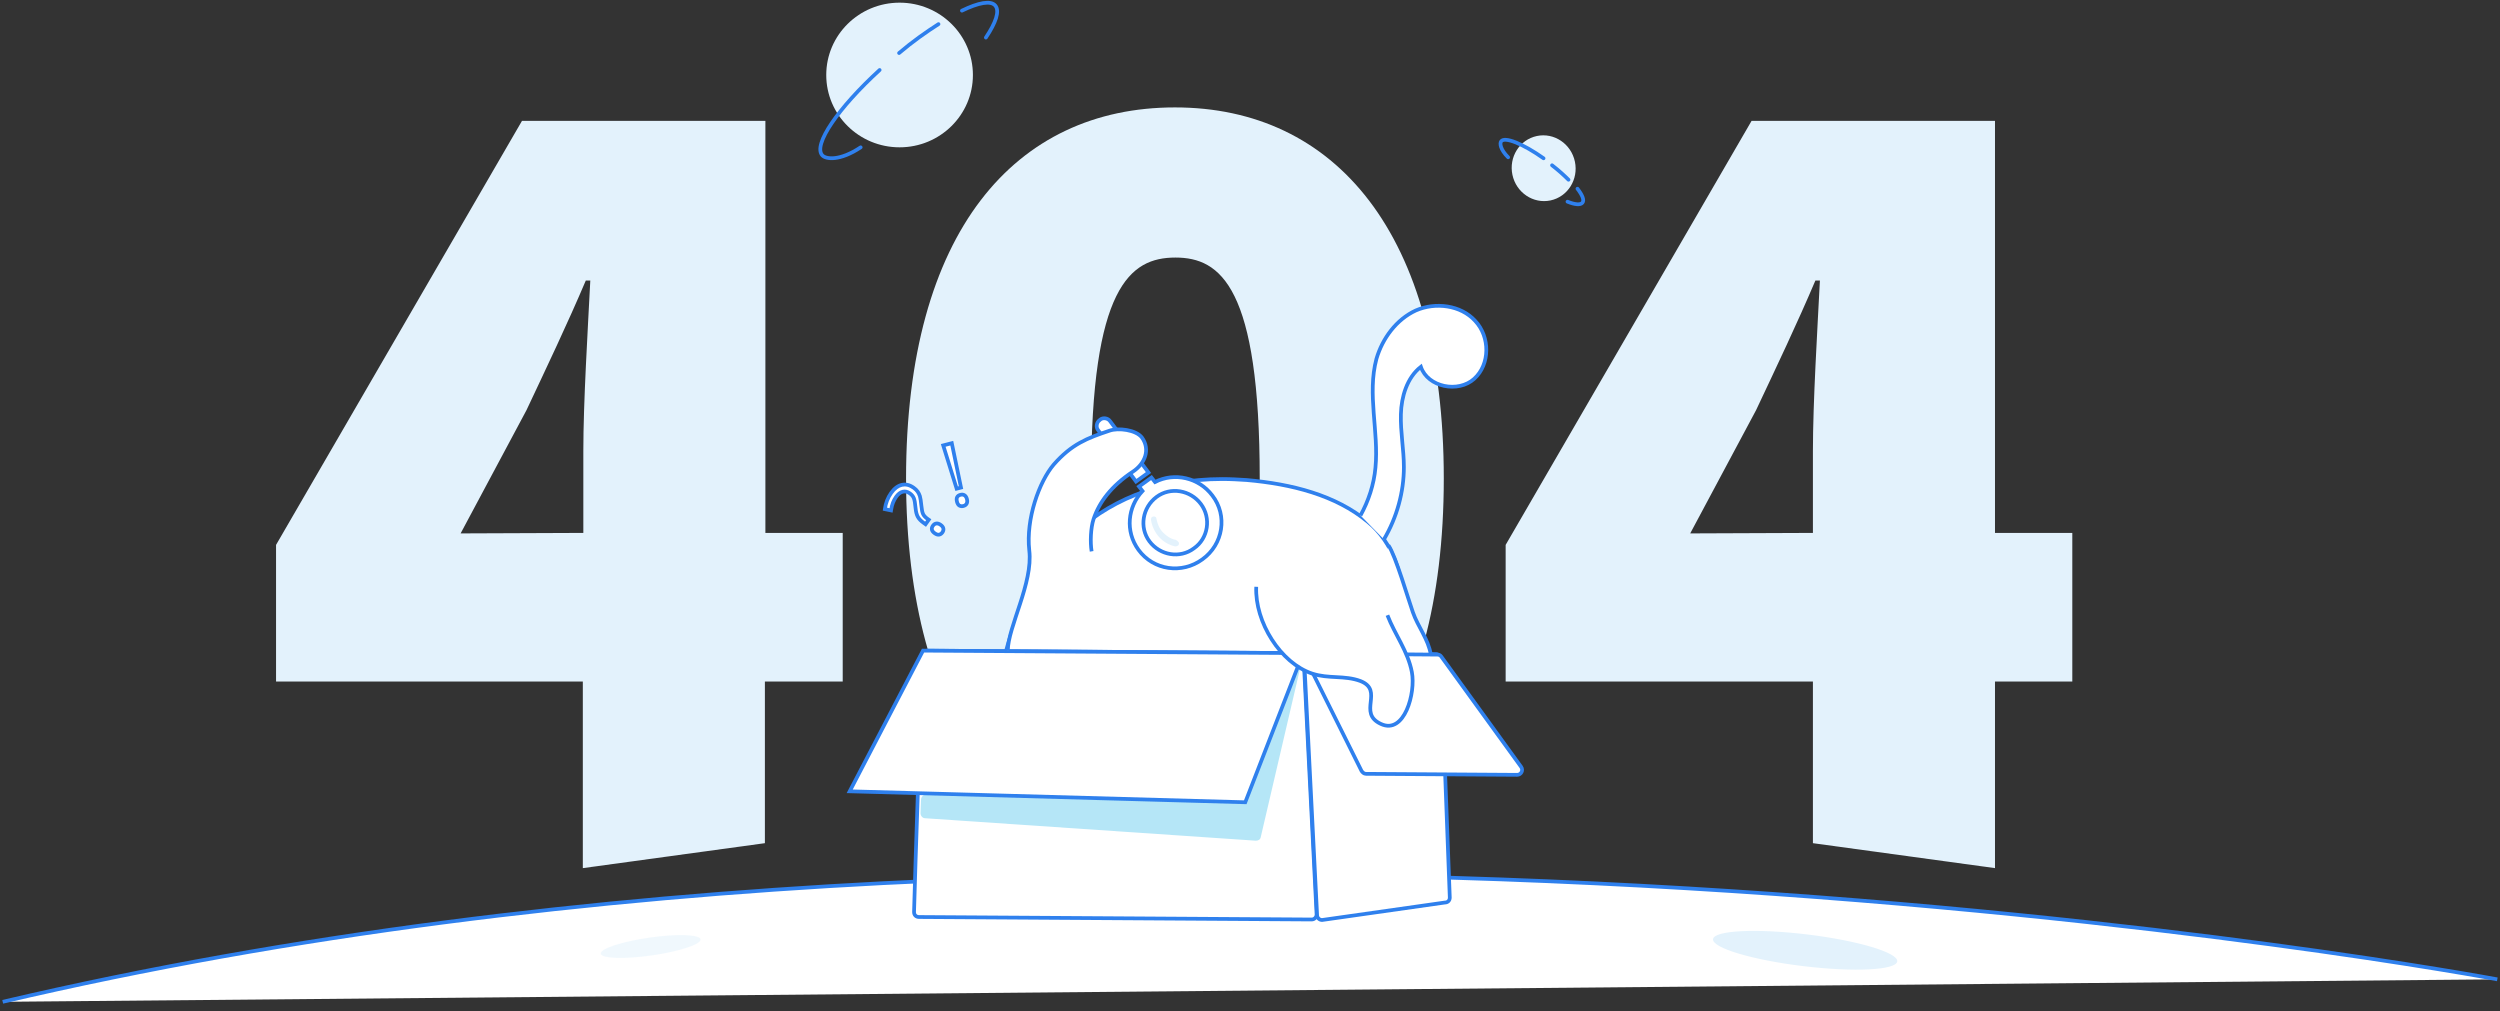
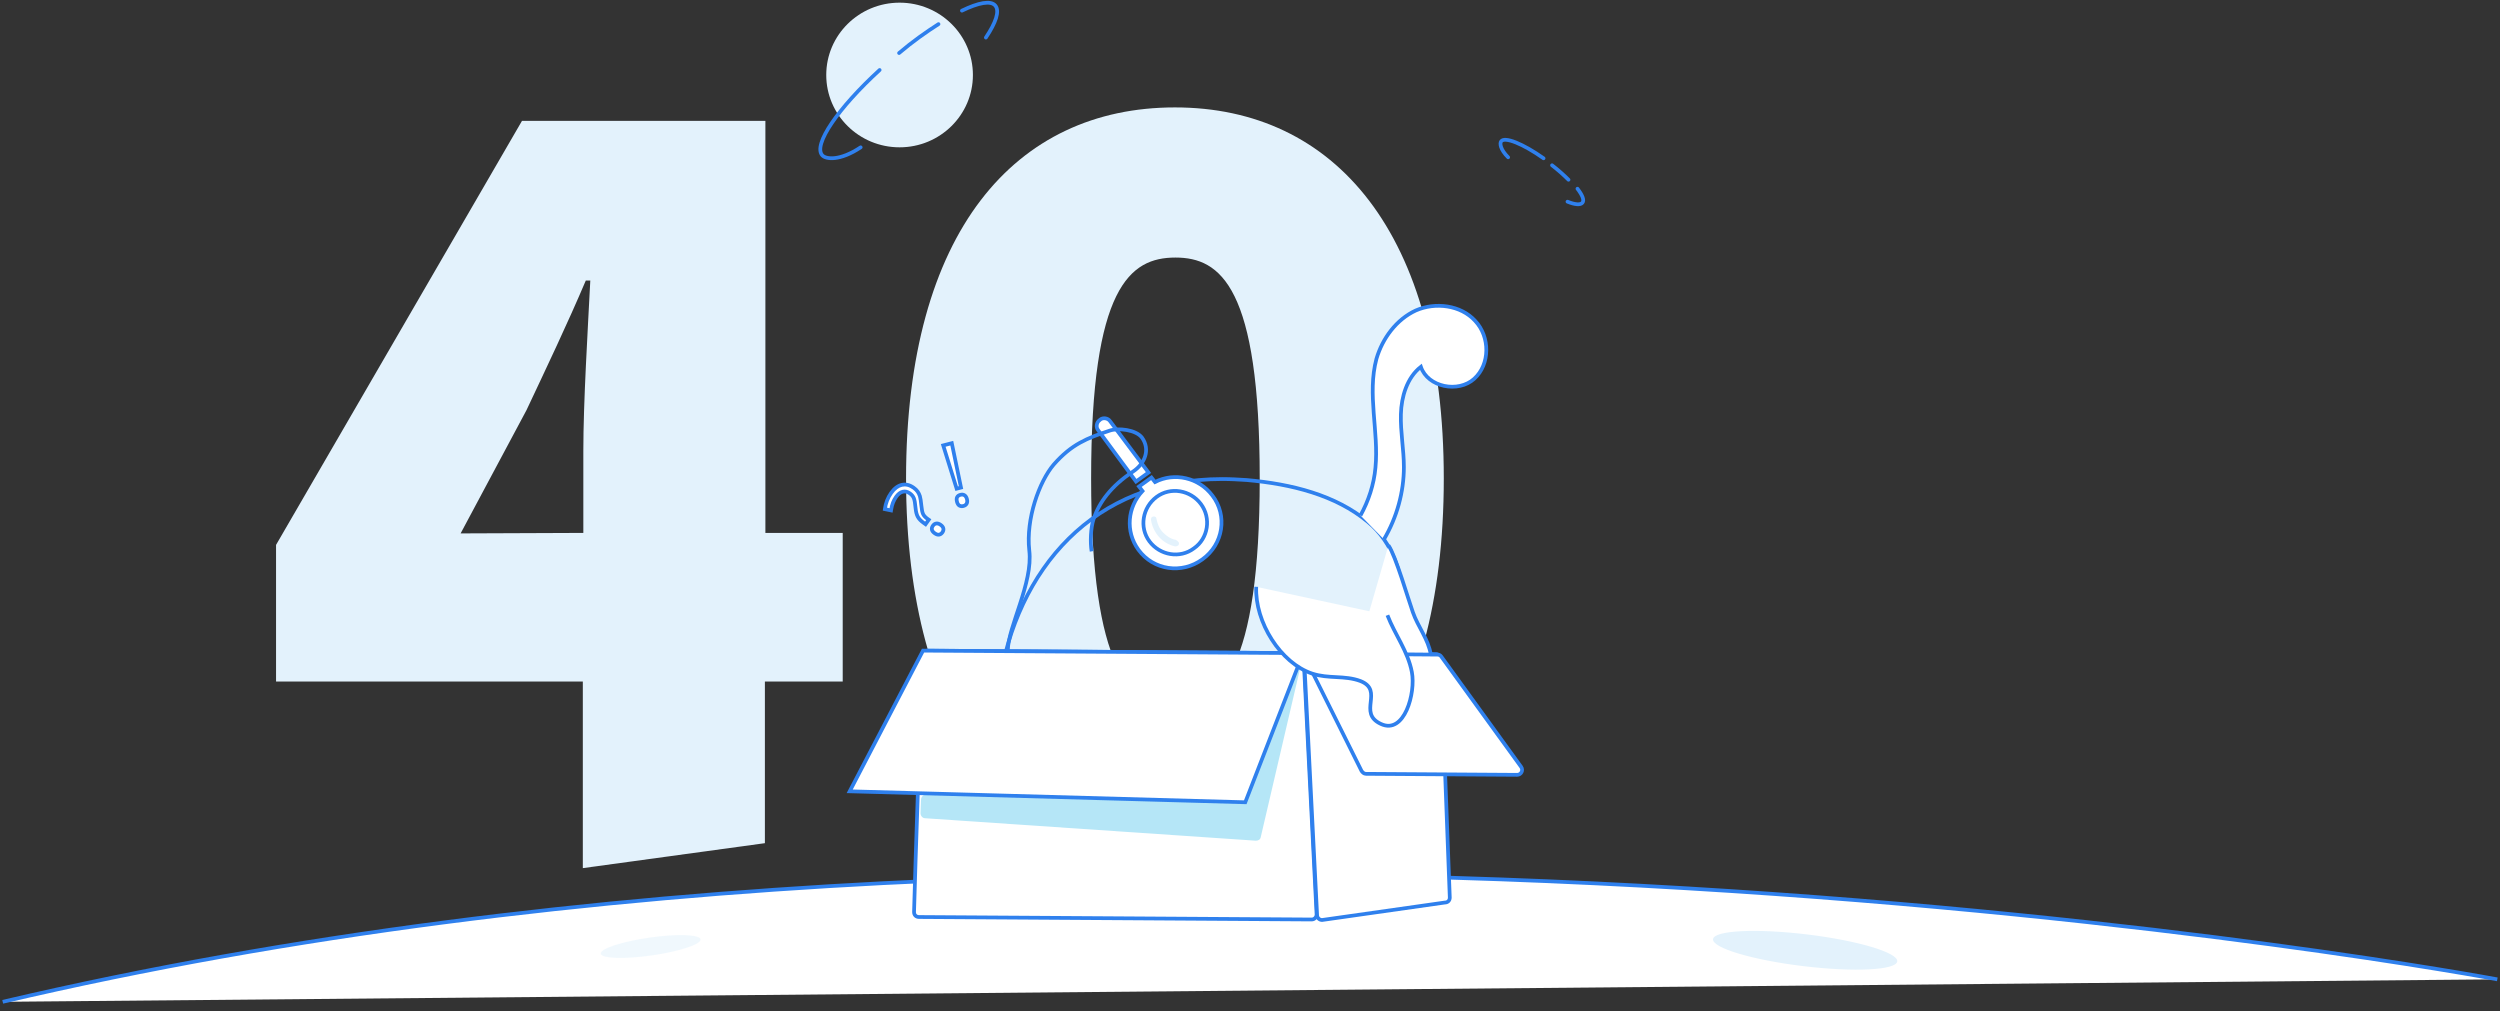
<svg xmlns="http://www.w3.org/2000/svg" width="262" height="106" viewBox="0 0 262 106" fill="none">
  <rect x="0" y="0" width="262" height="106" fill="#333333" stroke="none" />
  <g clip-path="url(#clip0_18767_3583)">
    <path d="M261.717 102.636C261.717 102.636 122.087 76.393 0.283 104.989L261.717 102.636Z" fill="white" />
    <path d="M261.717 102.636C261.717 102.636 122.087 76.393 0.283 104.989" stroke="#2F80ED" stroke-width="0.392" stroke-miterlimit="10" />
    <path d="M88.264 71.427H80.161V88.365L61.08 90.979V71.427H28.93V57.104L54.703 12.669H80.213V55.849H88.316V71.427H88.264ZM61.133 55.849V47.276C61.133 42.153 61.603 34.52 61.864 29.397H61.394C59.46 33.945 57.316 38.441 55.173 42.989L48.273 55.901L61.133 55.849Z" fill="#E3F2FC" />
    <path d="M94.955 50.151C94.955 24.274 106.404 11.257 123.132 11.257C139.861 11.257 151.309 24.379 151.309 50.151C151.309 76.028 139.861 89.776 123.132 89.776C106.404 89.776 94.955 76.028 94.955 50.151ZM132.019 50.151C132.019 30.129 127.942 26.992 123.185 26.992C118.427 26.992 114.35 30.077 114.35 50.151C114.35 70.225 118.427 74.041 123.185 74.041C127.889 74.041 132.019 70.225 132.019 50.151Z" fill="#E3F2FC" />
-     <path d="M217.177 71.427H209.075V90.979L189.994 88.365V71.427H157.792V57.104L183.564 12.669H209.075V55.849H217.177V71.427ZM189.994 55.849V47.276C189.994 42.153 190.464 34.52 190.726 29.397H190.255C188.321 33.945 186.178 38.441 184.034 42.989L177.134 55.901L189.994 55.849Z" fill="#E3F2FC" />
-     <path d="M123.028 74.302C122.139 73.571 121.303 72.734 120.623 71.793H116.023H104.679C106.561 59.613 114.559 50.203 128.099 50.203C128.987 50.203 129.824 50.255 130.66 50.308C135.365 50.726 139.965 51.876 143.363 54.699C145.977 56.842 147.127 60.345 147.127 63.9C147.127 71.48 140.593 77.596 132.542 77.596C131.706 77.596 130.869 77.544 130.033 77.387C129.824 77.387 129.667 77.335 129.458 77.282C128.987 77.178 128.569 77.073 128.099 76.969H128.046" fill="white" />
    <path d="M123.028 74.302C122.139 73.571 121.303 72.734 120.623 71.793H116.023H104.679C106.561 59.613 114.559 50.203 128.099 50.203C128.987 50.203 129.824 50.255 130.66 50.308C135.365 50.726 139.965 51.876 143.363 54.699C145.977 56.842 147.127 60.345 147.127 63.9C147.127 71.48 140.593 77.596 132.542 77.596C131.706 77.596 130.869 77.544 130.033 77.387C129.824 77.387 129.667 77.335 129.458 77.282C128.987 77.178 128.569 77.073 128.099 76.969H128.046" stroke="#2F80ED" stroke-width="0.392" stroke-miterlimit="10" />
    <path d="M96.733 68.709C96.524 72.943 95.897 91.292 95.792 95.579C95.792 95.892 96.001 96.102 96.315 96.102L137.456 96.363C137.77 96.363 137.979 96.102 137.979 95.84L136.62 68.97C136.62 68.709 136.358 68.447 136.097 68.447L97.204 68.186C96.89 68.186 96.733 68.395 96.733 68.709Z" fill="white" stroke="#2F80ED" stroke-width="0.392" stroke-miterlimit="10" stroke-linecap="round" stroke-linejoin="round" />
    <path d="M137.195 68.448L150.473 68.552C150.734 68.552 150.996 68.761 150.996 69.075L151.937 94.063C151.937 94.377 151.727 94.586 151.414 94.586L138.554 96.416C138.292 96.416 138.031 96.207 138.031 95.893L136.672 69.023C136.567 68.709 136.829 68.448 137.195 68.448Z" fill="white" stroke="#2F80ED" stroke-width="0.392" stroke-miterlimit="10" stroke-linecap="round" stroke-linejoin="round" />
    <path d="M96.524 83.817L96.471 85.228C96.471 85.49 96.68 85.751 96.942 85.751L131.601 88.104C131.862 88.104 132.072 87.999 132.124 87.738L136.515 68.918C136.515 68.866 136.463 68.814 136.411 68.866L127.471 83.817C127.367 83.974 127.21 84.078 127.001 84.078L96.994 83.242C96.837 83.294 96.524 83.451 96.524 83.817Z" fill="#B5E6F7" />
    <path d="M96.733 68.186L89.048 82.928L130.503 84.078L136.567 68.447L96.733 68.186Z" fill="white" stroke="#2F80ED" stroke-width="0.392" stroke-miterlimit="10" />
    <path d="M142.161 68.709C143.416 69.127 144.67 68.813 145.925 69.284C147.807 70.016 145.663 71.793 147.545 72.629C149.375 73.466 150.264 70.225 149.95 68.604C149.689 66.984 148.591 65.677 148.068 64.161C147.65 63.011 146.238 58.149 145.507 57.156" fill="white" />
    <path d="M142.161 68.709C143.416 69.127 144.67 68.813 145.925 69.284C147.807 70.016 145.663 71.793 147.545 72.629C149.375 73.466 150.264 70.225 149.95 68.604C149.689 66.984 148.591 65.677 148.068 64.161C147.65 63.011 146.238 58.149 145.507 57.156" stroke="#2F80ED" stroke-width="0.392" stroke-miterlimit="10" />
    <path d="M136.933 69.231L142.684 80.785C142.788 80.941 142.945 81.098 143.154 81.098L158.994 81.203C159.412 81.203 159.674 80.732 159.412 80.366L151.048 68.813C150.943 68.656 150.787 68.604 150.63 68.604L137.404 68.5C137.09 68.447 136.776 68.813 136.933 69.231Z" fill="white" stroke="#2F80ED" stroke-width="0.392" stroke-miterlimit="10" stroke-linecap="round" stroke-linejoin="round" />
    <path d="M131.653 61.495C131.497 65.207 134.215 69.493 137.508 70.591C139.234 71.166 140.906 70.748 142.579 71.375C145.088 72.369 142.213 74.721 144.723 75.871C147.179 77.021 148.382 72.63 147.964 70.434C147.545 68.239 146.186 66.514 145.402 64.475" fill="white" />
    <path d="M131.653 61.495C131.497 65.207 134.215 69.493 137.508 70.591C139.234 71.166 140.906 70.748 142.579 71.375C145.088 72.369 142.213 74.721 144.723 75.871C147.179 77.021 148.382 72.63 147.964 70.434C147.545 68.239 146.186 66.514 145.402 64.475" stroke="#2F80ED" stroke-width="0.392" stroke-miterlimit="10" />
    <path fill-rule="evenodd" clip-rule="evenodd" d="M127.053 51.928C125.642 50.047 123.08 49.471 121.041 50.517L120.675 50.047L119.369 50.987L119.735 51.458C118.166 53.131 117.905 55.692 119.316 57.627C120.885 59.77 123.864 60.188 126.008 58.62C128.203 57.051 128.674 54.02 127.053 51.928Z" fill="white" stroke="#2F80ED" stroke-width="0.392" stroke-miterlimit="10" />
    <path fill-rule="evenodd" clip-rule="evenodd" d="M120.362 49.523L119.055 50.464L115.082 45.08C114.82 44.766 114.925 44.243 115.239 44.034L115.291 43.982C115.605 43.721 116.127 43.825 116.336 44.139L120.362 49.523Z" fill="white" stroke="#2F80ED" stroke-width="0.392" stroke-miterlimit="10" />
    <path fill-rule="evenodd" clip-rule="evenodd" d="M125.851 52.817C124.753 51.353 122.662 50.987 121.198 52.085C119.735 53.183 119.369 55.274 120.466 56.738C121.564 58.201 123.655 58.567 125.119 57.469C126.635 56.424 126.949 54.281 125.851 52.817Z" stroke="#2F80ED" stroke-width="0.392" stroke-miterlimit="10" />
    <path fill-rule="evenodd" clip-rule="evenodd" d="M123.551 56.999C123.551 57.104 123.498 57.156 123.394 57.208C123.289 57.261 123.237 57.261 123.132 57.261C122.453 57.104 121.878 56.738 121.46 56.267C121.041 55.797 120.728 55.169 120.623 54.49C120.623 54.385 120.623 54.333 120.675 54.229C120.728 54.176 120.832 54.124 120.937 54.124C121.094 54.124 121.198 54.229 121.198 54.385C121.303 54.908 121.512 55.431 121.878 55.797C122.244 56.163 122.662 56.477 123.237 56.581C123.498 56.738 123.603 56.895 123.551 56.999Z" fill="#E3F2FC" />
-     <path d="M105.62 68.186C105.62 65.729 108.286 61.077 107.868 57.679C107.502 54.386 108.913 50.465 110.429 48.687C112.311 46.544 113.932 45.917 116.284 45.133C117.173 44.819 119.055 45.028 119.682 45.864C120.571 47.119 119.996 48.583 118.741 49.419C116.441 50.935 115.186 52.66 114.611 54.386C114.298 55.327 114.245 56.843 114.402 57.783" fill="white" />
    <path d="M105.62 68.186C105.62 65.729 108.286 61.077 107.868 57.679C107.502 54.386 108.913 50.465 110.429 48.687C112.311 46.544 113.932 45.917 116.284 45.133C117.173 44.819 119.055 45.028 119.682 45.864C120.571 47.119 119.996 48.583 118.741 49.419C116.441 50.935 115.186 52.66 114.611 54.386C114.298 55.327 114.245 56.843 114.402 57.783" stroke="#2F80ED" stroke-width="0.392" stroke-miterlimit="10" />
    <path d="M145.036 56.529C146.395 54.228 147.127 51.562 147.127 48.949C147.127 47.119 146.761 45.289 146.814 43.407C146.866 41.578 147.441 39.591 148.905 38.441C149.637 40.584 152.825 41.212 154.498 39.696C156.171 38.18 156.171 35.304 154.603 33.632C153.087 31.959 150.421 31.645 148.382 32.534C146.343 33.475 144.879 35.461 144.252 37.605C143.259 41.316 144.513 45.237 144.148 49.001C143.991 50.778 143.416 52.503 142.579 54.019" fill="white" />
    <path d="M145.036 56.529C146.395 54.228 147.127 51.562 147.127 48.949C147.127 47.119 146.761 45.289 146.814 43.407C146.866 41.578 147.441 39.591 148.905 38.441C149.637 40.584 152.825 41.212 154.498 39.696C156.171 38.18 156.171 35.304 154.603 33.632C153.087 31.959 150.421 31.645 148.382 32.534C146.343 33.475 144.879 35.461 144.252 37.605C143.259 41.316 144.513 45.237 144.148 49.001C143.991 50.778 143.416 52.503 142.579 54.019" stroke="#2F80ED" stroke-width="0.392" stroke-miterlimit="10" />
    <path d="M100.713 51.096L100.257 51.214L98.849 46.678L99.747 46.446L100.713 51.096ZM100.291 52.579C100.189 52.186 100.312 51.944 100.659 51.855C100.827 51.811 100.968 51.829 101.084 51.907C101.203 51.984 101.287 52.118 101.336 52.309C101.384 52.494 101.375 52.651 101.309 52.779C101.243 52.904 101.127 52.987 100.963 53.03C100.812 53.069 100.676 53.056 100.555 52.992C100.433 52.925 100.345 52.787 100.291 52.579Z" fill="white" />
    <path d="M100.713 51.096L100.762 51.286L100.943 51.239L100.905 51.056L100.713 51.096ZM100.257 51.214L100.07 51.272L100.125 51.45L100.306 51.404L100.257 51.214ZM98.849 46.678L98.8 46.488L98.601 46.539L98.662 46.736L98.849 46.678ZM99.747 46.446L99.939 46.406L99.897 46.205L99.698 46.256L99.747 46.446ZM101.084 51.907L100.975 52.069L100.977 52.071L101.084 51.907ZM101.309 52.779L101.483 52.87L101.484 52.868L101.309 52.779ZM100.555 52.992L100.46 53.164L100.463 53.165L100.555 52.992ZM100.664 50.906L100.208 51.024L100.306 51.404L100.762 51.286L100.664 50.906ZM100.444 51.156L99.036 46.62L98.662 46.736L100.07 51.272L100.444 51.156ZM98.898 46.868L99.796 46.636L99.698 46.256L98.8 46.488L98.898 46.868ZM99.555 46.486L100.521 51.136L100.905 51.056L99.939 46.406L99.555 46.486ZM100.481 52.53C100.436 52.357 100.45 52.253 100.481 52.192C100.51 52.136 100.57 52.08 100.708 52.045L100.61 51.665C100.4 51.719 100.226 51.829 100.132 52.014C100.04 52.195 100.044 52.408 100.101 52.628L100.481 52.53ZM100.708 52.045C100.835 52.012 100.916 52.03 100.975 52.069L101.194 51.744C101.02 51.628 100.818 51.611 100.61 51.665L100.708 52.045ZM100.977 52.071C101.041 52.113 101.104 52.196 101.146 52.358L101.526 52.26C101.469 52.04 101.364 51.855 101.191 51.743L100.977 52.071ZM101.146 52.358C101.186 52.512 101.172 52.616 101.135 52.689L101.484 52.868C101.578 52.685 101.582 52.476 101.526 52.26L101.146 52.358ZM101.136 52.687C101.101 52.754 101.037 52.809 100.914 52.84L101.012 53.22C101.218 53.167 101.385 53.054 101.483 52.87L101.136 52.687ZM100.914 52.84C100.804 52.869 100.719 52.857 100.647 52.819L100.463 53.165C100.634 53.255 100.821 53.269 101.012 53.22L100.914 52.84ZM100.649 52.82C100.595 52.79 100.528 52.714 100.481 52.53L100.101 52.628C100.161 52.861 100.27 53.06 100.461 53.164L100.649 52.82Z" fill="#2F80ED" />
    <path d="M96.999 54.939L96.801 54.799C96.516 54.597 96.313 54.388 96.192 54.171C96.069 53.952 95.99 53.651 95.954 53.267C95.908 52.737 95.845 52.379 95.764 52.194C95.684 52.006 95.545 51.841 95.345 51.7C95.096 51.524 94.848 51.469 94.6 51.535C94.351 51.597 94.121 51.778 93.909 52.078C93.772 52.27 93.663 52.474 93.58 52.69C93.494 52.904 93.428 53.171 93.38 53.492L92.733 53.359C92.818 52.727 93.038 52.16 93.394 51.658C93.723 51.193 94.094 50.911 94.506 50.815C94.918 50.719 95.332 50.818 95.749 51.113C95.927 51.239 96.067 51.375 96.169 51.52C96.27 51.661 96.349 51.822 96.405 52C96.459 52.178 96.512 52.514 96.562 53.011C96.598 53.406 96.657 53.693 96.739 53.871C96.822 54.048 96.98 54.218 97.212 54.382L97.332 54.467L96.999 54.939ZM97.958 55.886C97.626 55.652 97.564 55.388 97.771 55.096C97.871 54.954 97.99 54.876 98.129 54.861C98.27 54.843 98.42 54.891 98.581 55.005C98.737 55.116 98.832 55.241 98.864 55.381C98.894 55.519 98.86 55.658 98.762 55.797C98.672 55.924 98.56 56.002 98.426 56.031C98.289 56.059 98.133 56.011 97.958 55.886Z" fill="white" />
    <path d="M96.999 54.939L96.885 55.099L97.045 55.212L97.159 55.052L96.999 54.939ZM96.192 54.17L96.364 54.075L96.363 54.074L96.192 54.17ZM95.954 53.267L95.758 53.283L95.759 53.285L95.954 53.267ZM95.764 52.194L95.583 52.27L95.584 52.272L95.764 52.194ZM94.6 51.535L94.647 51.725L94.65 51.724L94.6 51.535ZM93.58 52.69L93.762 52.762L93.763 52.76L93.58 52.69ZM93.38 53.492L93.34 53.684L93.543 53.726L93.574 53.521L93.38 53.492ZM92.733 53.358L92.539 53.332L92.515 53.513L92.694 53.55L92.733 53.358ZM96.169 51.52L96.008 51.633L96.01 51.634L96.169 51.52ZM96.405 52L96.593 51.943L96.592 51.941L96.405 52ZM96.562 53.011L96.758 52.994L96.757 52.991L96.562 53.011ZM96.739 53.871L96.56 53.953L96.561 53.955L96.739 53.871ZM97.332 54.467L97.492 54.58L97.606 54.42L97.445 54.307L97.332 54.467ZM98.129 54.861L98.151 55.056L98.154 55.055L98.129 54.861ZM98.864 55.381L99.056 55.339L99.055 55.336L98.864 55.381ZM98.426 56.031L98.465 56.223L98.468 56.222L98.426 56.031ZM97.112 54.779L96.914 54.639L96.688 54.959L96.885 55.099L97.112 54.779ZM96.914 54.639C96.644 54.448 96.465 54.258 96.364 54.075L96.021 54.266C96.16 54.517 96.388 54.747 96.688 54.959L96.914 54.639ZM96.363 54.074C96.259 53.889 96.183 53.618 96.149 53.248L95.759 53.285C95.796 53.683 95.879 54.014 96.021 54.267L96.363 54.074ZM96.149 53.25C96.103 52.722 96.039 52.334 95.943 52.115L95.584 52.272C95.65 52.424 95.713 52.751 95.758 53.283L96.149 53.25ZM95.944 52.117C95.848 51.89 95.682 51.698 95.458 51.54L95.232 51.86C95.408 51.984 95.521 52.122 95.583 52.27L95.944 52.117ZM95.458 51.54C95.172 51.337 94.864 51.262 94.549 51.345L94.65 51.724C94.831 51.676 95.021 51.71 95.232 51.86L95.458 51.54ZM94.553 51.345C94.242 51.422 93.977 51.642 93.749 51.964L94.069 52.191C94.265 51.913 94.46 51.772 94.647 51.725L94.553 51.345ZM93.749 51.964C93.603 52.17 93.486 52.388 93.397 52.619L93.763 52.76C93.84 52.56 93.942 52.37 94.069 52.191L93.749 51.964ZM93.398 52.617C93.305 52.849 93.235 53.133 93.186 53.463L93.574 53.521C93.62 53.209 93.684 52.958 93.762 52.762L93.398 52.617ZM93.419 53.3L92.773 53.166L92.694 53.55L93.34 53.684L93.419 53.3ZM92.928 53.385C93.008 52.783 93.217 52.246 93.553 51.771L93.233 51.545C92.859 52.074 92.628 52.671 92.539 53.332L92.928 53.385ZM93.553 51.771C93.865 51.331 94.199 51.088 94.55 51.006L94.461 50.624C93.988 50.735 93.581 51.054 93.233 51.545L93.553 51.771ZM94.55 51.006C94.896 50.925 95.254 51.003 95.636 51.273L95.862 50.953C95.41 50.633 94.939 50.513 94.461 50.624L94.55 51.006ZM95.636 51.273C95.799 51.389 95.922 51.509 96.008 51.633L96.329 51.407C96.212 51.24 96.054 51.089 95.862 50.953L95.636 51.273ZM96.01 51.634C96.098 51.757 96.168 51.898 96.218 52.059L96.592 51.941C96.53 51.744 96.442 51.565 96.328 51.406L96.01 51.634ZM96.218 52.057C96.265 52.214 96.316 52.533 96.367 53.031L96.757 52.991C96.707 52.496 96.653 52.141 96.593 51.943L96.218 52.057ZM96.367 53.029C96.403 53.428 96.464 53.742 96.56 53.953L96.917 53.789C96.849 53.643 96.793 53.384 96.758 52.994L96.367 53.029ZM96.561 53.955C96.665 54.173 96.851 54.367 97.098 54.541L97.325 54.221C97.109 54.069 96.98 53.922 96.916 53.787L96.561 53.955ZM97.098 54.541L97.219 54.627L97.445 54.307L97.325 54.221L97.098 54.541ZM97.172 54.354L96.838 54.825L97.159 55.052L97.492 54.58L97.172 54.354ZM98.071 55.726C97.925 55.623 97.869 55.534 97.853 55.468C97.839 55.407 97.849 55.325 97.931 55.209L97.611 54.982C97.486 55.159 97.424 55.355 97.472 55.558C97.518 55.754 97.659 55.915 97.844 56.046L98.071 55.726ZM97.931 55.209C98.007 55.101 98.081 55.063 98.151 55.056L98.108 54.666C97.9 54.688 97.735 54.807 97.611 54.982L97.931 55.209ZM98.154 55.055C98.229 55.046 98.332 55.068 98.468 55.165L98.695 54.845C98.509 54.714 98.31 54.64 98.105 54.666L98.154 55.055ZM98.468 55.165C98.598 55.257 98.655 55.345 98.673 55.425L99.055 55.336C99.009 55.136 98.877 54.974 98.695 54.845L98.468 55.165ZM98.673 55.422C98.689 55.496 98.675 55.58 98.602 55.684L98.922 55.91C99.045 55.736 99.1 55.542 99.056 55.339L98.673 55.422ZM98.602 55.684C98.537 55.776 98.464 55.822 98.384 55.84L98.468 56.222C98.656 56.181 98.808 56.071 98.922 55.91L98.602 55.684ZM98.387 55.839C98.326 55.851 98.226 55.836 98.071 55.726L97.844 56.046C98.041 56.185 98.252 56.266 98.465 56.223L98.387 55.839Z" fill="#2F80ED" />
    <path d="M94.276 15.439C98.52 15.439 101.961 12.046 101.961 7.859C101.961 3.673 98.52 0.279 94.276 0.279C90.032 0.279 86.591 3.673 86.591 7.859C86.591 12.046 90.032 15.439 94.276 15.439Z" fill="#E3F2FC" />
    <path d="M92.185 7.336C87.846 11.309 85.18 15.178 86.174 16.276C86.539 16.694 88.003 16.903 90.199 15.439" stroke="#2F80ED" stroke-width="0.392" stroke-miterlimit="10" stroke-linecap="round" stroke-linejoin="round" />
    <path d="M98.354 2.527C97.047 3.364 95.635 4.357 94.224 5.559" stroke="#2F80ED" stroke-width="0.392" stroke-miterlimit="10" stroke-linecap="round" stroke-linejoin="round" />
    <path d="M103.32 3.939C104.366 2.371 104.784 1.168 104.313 0.593C103.843 0.018 102.536 0.28 100.811 1.116" stroke="#2F80ED" stroke-width="0.392" stroke-miterlimit="10" stroke-linecap="round" stroke-linejoin="round" />
-     <path d="M162.492 21.005C164.3 20.622 165.445 18.8 165.049 16.936C164.654 15.072 162.868 13.871 161.061 14.254C159.253 14.638 158.108 16.459 158.503 18.324C158.899 20.188 160.684 21.388 162.492 21.005Z" fill="#E3F2FC" />
    <path d="M161.765 16.59C159.621 15.073 157.687 14.289 157.321 14.812C157.164 15.021 157.217 15.649 158.053 16.485" stroke="#2F80ED" stroke-width="0.392" stroke-miterlimit="10" stroke-linecap="round" stroke-linejoin="round" />
    <path d="M164.379 18.837C163.908 18.367 163.333 17.844 162.654 17.321" stroke="#2F80ED" stroke-width="0.392" stroke-miterlimit="10" stroke-linecap="round" stroke-linejoin="round" />
    <path d="M164.274 21.137C165.058 21.451 165.633 21.503 165.842 21.242C166.051 20.981 165.842 20.458 165.32 19.778" stroke="#2F80ED" stroke-width="0.392" stroke-miterlimit="10" stroke-linecap="round" stroke-linejoin="round" />
    <path d="M198.831 100.757C198.942 99.84 194.71 98.573 189.379 97.928C184.048 97.283 179.636 97.504 179.525 98.421C179.414 99.338 183.646 100.605 188.977 101.25C194.309 101.895 198.72 101.674 198.831 100.757Z" fill="#E3F2FC" />
    <path opacity="0.5" d="M68.323 100.126C71.21 99.712 73.49 98.959 73.416 98.444C73.343 97.93 70.943 97.849 68.056 98.263C65.169 98.678 62.889 99.43 62.963 99.945C63.037 100.46 65.437 100.541 68.323 100.126Z" fill="#E3F2FC" />
  </g>
  <defs>
    <clipPath id="clip0_18767_3583">
      <rect width="262" height="106" fill="white" />
    </clipPath>
  </defs>
</svg>